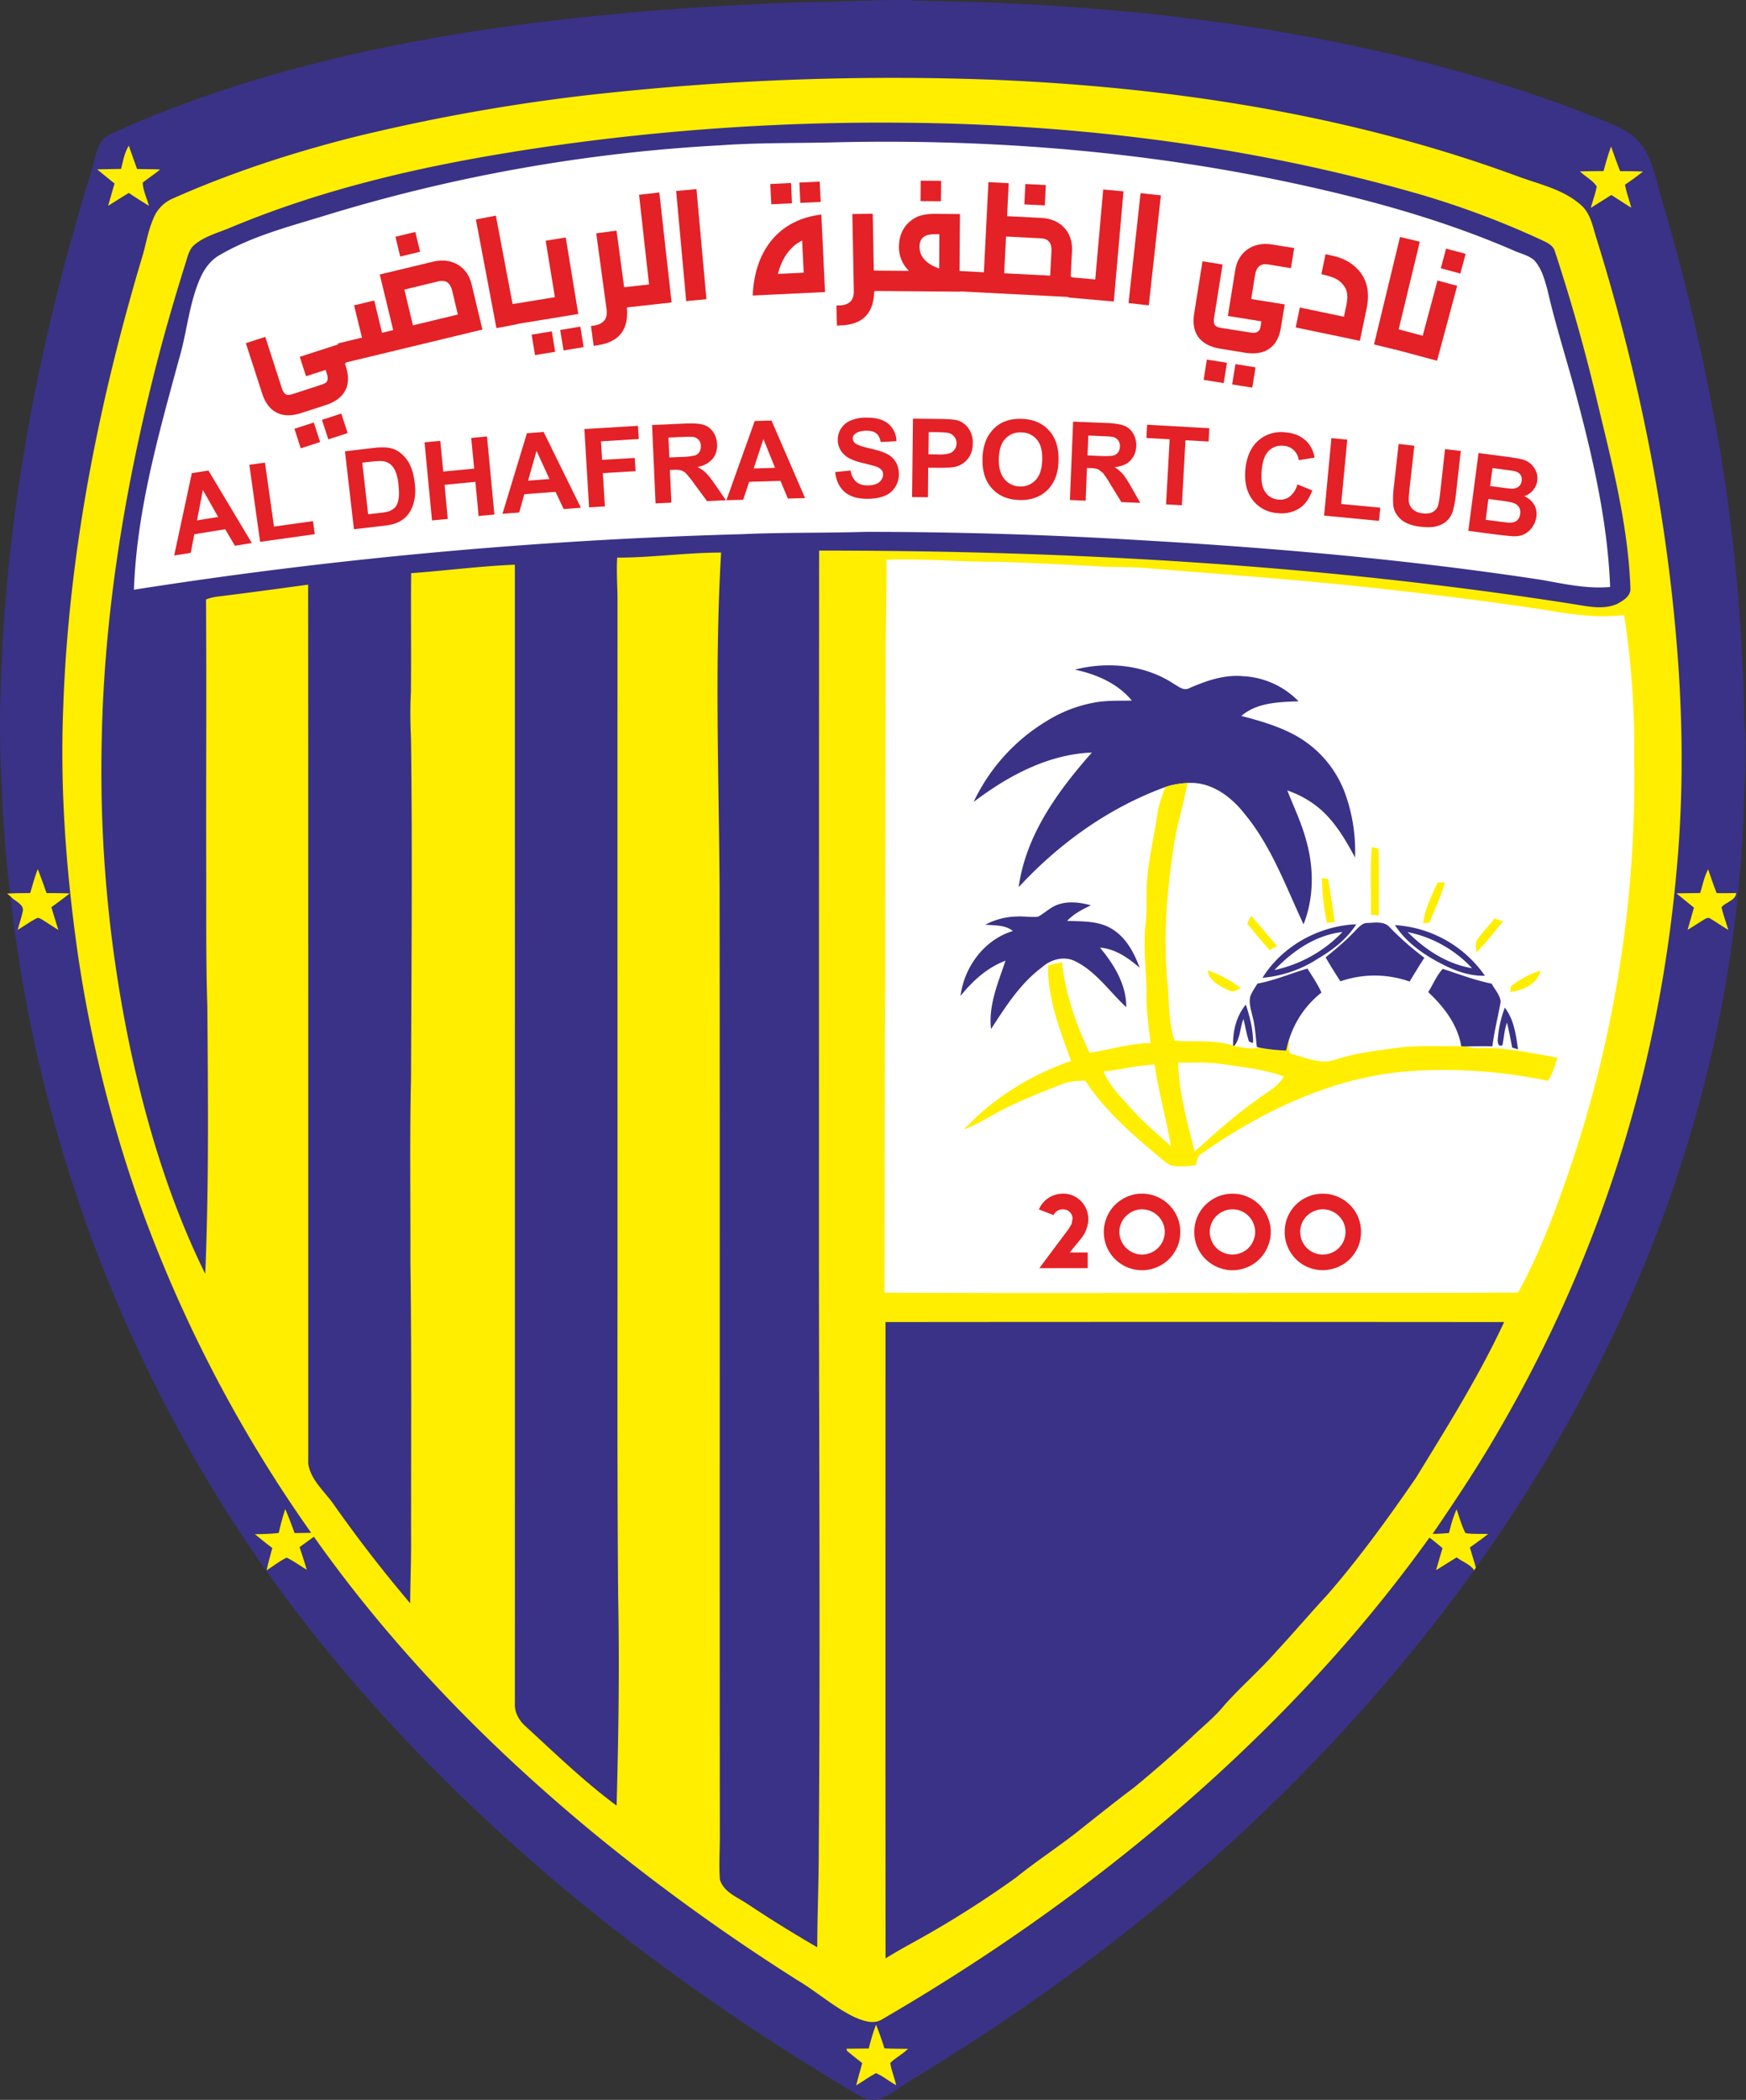
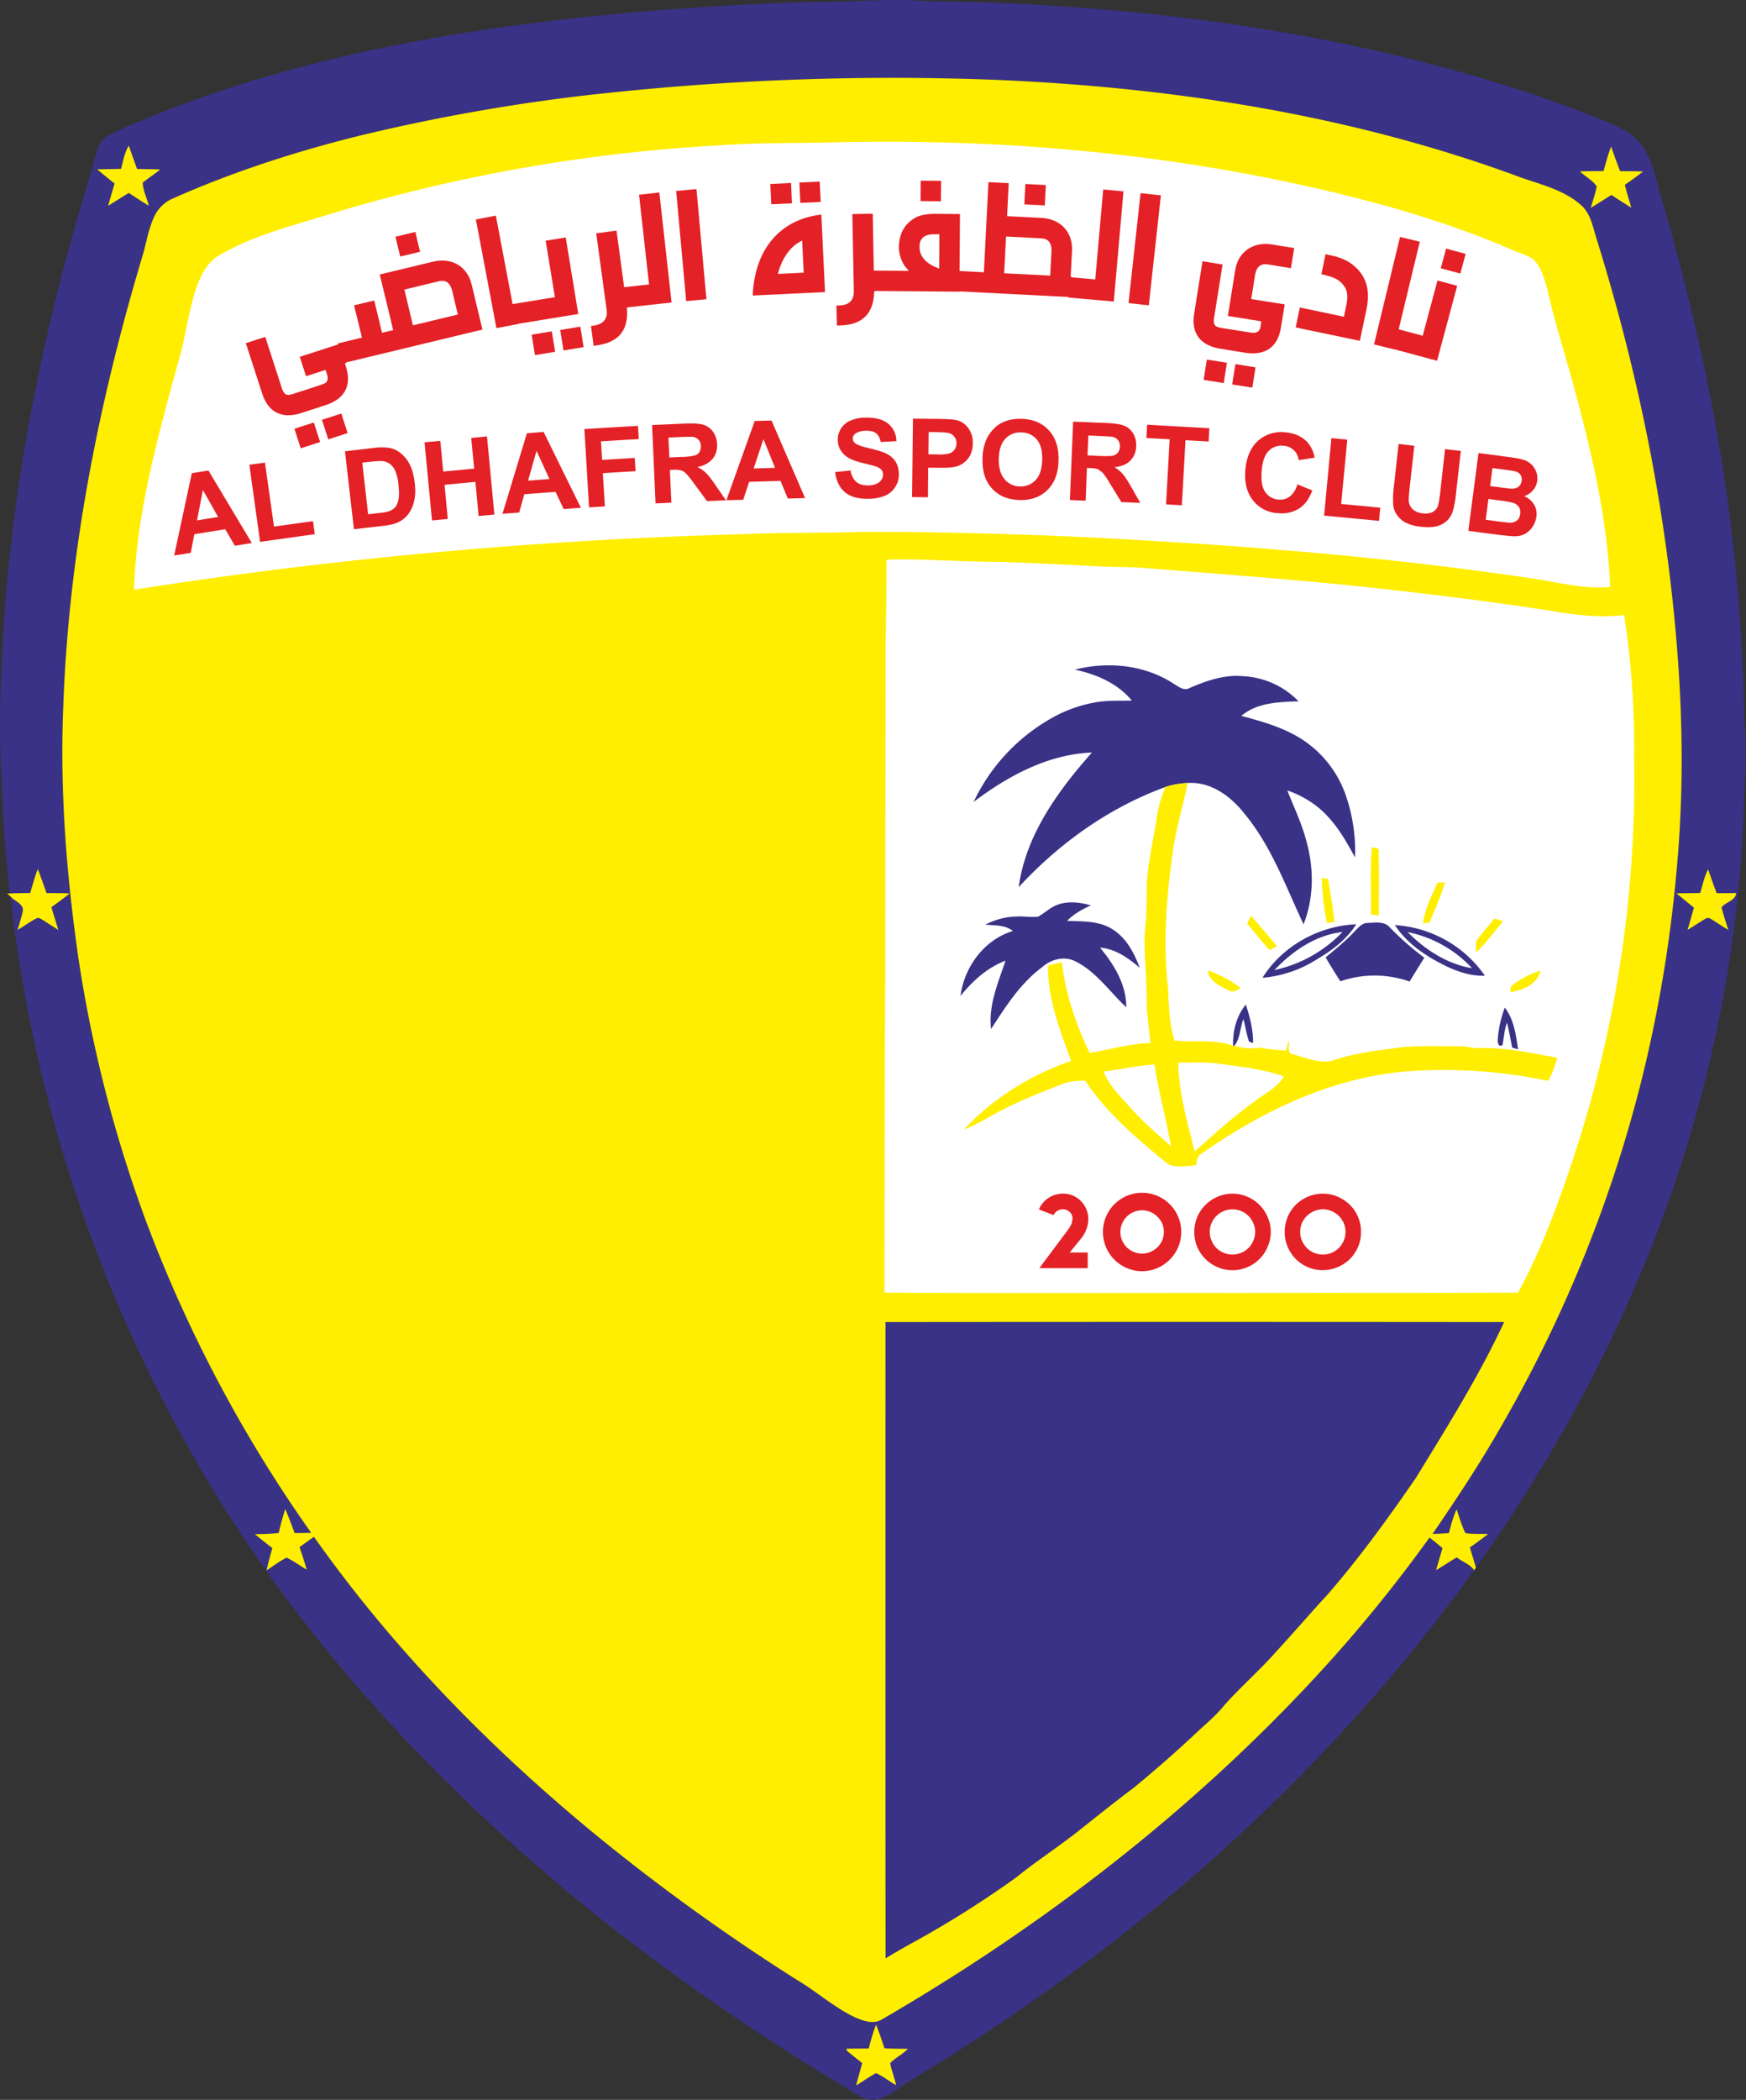
<svg xmlns="http://www.w3.org/2000/svg" width="416" height="500" fill="none">
  <rect width="100%" height="100%" fill="#333333" stroke="none" />
  <path fill="#3A3286" d="M193.5.46c7.79.02 15.54-.59 23.33-.43 5.84.41 11.74.27 17.6.53 42.94 1.57 86 7.46 127.01 20.66A273.22 273.22 0 0 1 380.25 28c3.65 1.53 7.66 2.78 10.32 5.87 3.23 3.67 3.85 8.69 5.23 13.19a511.37 511.37 0 0 1 14.02 60.2 429.99 429.99 0 0 1 5.38 51.85c.4 5.04.14 10.1.59 15.13.4 6.53-.23 13.03-.36 19.55-1.15 30.2-6.9 60.2-16.67 88.79-11.07 32.38-27.28 62.9-47.13 90.72-.43-1.62-.97-3.2-1.41-4.83 1.47-1.02 2.92-2.09 4.34-3.19-1.8-.1-3.63.09-5.41-.23-.92-1.8-1.44-3.76-2.1-5.65a32.1 32.1 0 0 0-1.82 5.63c-1.3.12-2.62.2-3.9.23 5.6-8.22 11.13-16.52 16.07-25.15a319.89 319.89 0 0 0 33.5-82.06 325.77 325.77 0 0 0 8.48-49.96 300.69 300.69 0 0 0 .67-47.05c-2.22-35.27-9.1-70.18-19.57-103.91-.96-2.91-1.4-6.27-3.89-8.37-4.15-3.65-9.7-4.83-14.77-6.69-39.9-14.72-82.4-21.26-124.78-23.06a644.26 644.26 0 0 0-93.98 3.31c-19.37 2.2-38.6 5.37-57.5 10.04C70.27 36.15 55.23 41 40.84 47.43a8.65 8.65 0 0 0-4.3 4.61c-1.2 2.73-1.68 5.7-2.5 8.54-10.52 35.08-17.75 71.33-19 108-.8 19.91.78 39.85 3.62 59.57a316.64 316.64 0 0 0 15.83 61.87 327.1 327.1 0 0 0 39.62 74.97c-1.31.03-2.6.04-3.93.05-.71-1.91-1.4-3.83-2.23-5.7a60.88 60.88 0 0 0-1.56 5.68c-1.88.25-3.79.27-5.68.31 1.37 1.13 2.77 2.21 4.16 3.3-.5 1.75-.98 3.5-1.35 5.3 1.6-1.01 3.08-2.2 4.76-3.02 1.7.8 3.18 1.94 4.79 2.87-.52-1.81-1.13-3.57-1.7-5.37a134 134 0 0 1 3.42-2.46c18.96 26.84 42.17 50.5 67.55 71.3a488.4 488.4 0 0 0 47.55 34.22c4.67 2.76 8.75 6.46 13.67 8.83 1.96.84 4.28 1.75 6.3.7 38.33-22.2 73.9-49.55 103.99-82.13a347.07 347.07 0 0 0 26.73-32.75c1.04.82 2.09 1.66 3.1 2.52-.53 1.76-1.03 3.51-1.54 5.26 1.65-1 3.26-2.06 4.93-3.05 1.31 1 3 1.57 4.03 2.89l.04.27c-25.37 35.22-56.46 66.25-91.14 92.36a509.11 509.11 0 0 1-35.87 24.6c-3.67 2.35-7.48 4.48-11.06 7-2.1 1.4-4.8 2.79-7.3 1.55-2.74-1.35-5.28-3.1-7.92-4.63-22.24-13.57-43.63-28.57-63.64-45.29-24.79-20.81-47.6-44.14-66.89-70.2C31.66 331.03 9.15 273.14 2.47 213.42c.97 1.2 3.47 1.86 2.91 3.76-.31 1.43-.79 2.81-1.18 4.23 1.51-.87 2.88-1.9 4.42-2.7.55-.36 1.1.1 1.57.36 1.25.77 2.45 1.59 3.71 2.35-.56-1.8-1.13-3.59-1.65-5.4a130.2 130.2 0 0 0 4.37-3.28c-1.84-.07-3.66-.07-5.51-.08-.7-1.9-1.36-3.83-2.11-5.72-.72 1.85-1.23 3.78-1.8 5.7-1.61.02-3.21.02-4.81.1a309.77 309.77 0 0 1-2-26.53 233.6 233.6 0 0 1-.12-24.78c1.37-40.98 9.37-81.55 21.5-120.66.75-2.29.98-4.78 2.27-6.87.77-1.33 2.24-1.94 3.58-2.55 26.71-12 55.38-19.13 84.22-23.72C138.88 3.44 166.2 1.34 193.5.46Z" />
  <path fill="#FE0" d="M143.06 22.32A644.1 644.1 0 0 1 237.04 19c42.38 1.79 84.88 8.34 124.78 23.06 5.07 1.85 10.63 3.04 14.78 6.69 2.48 2.1 2.92 5.45 3.88 8.36 10.48 33.73 17.36 68.65 19.57 103.9.95 15.68.85 31.43-.66 47.06a325.47 325.47 0 0 1-8.49 49.97 319.95 319.95 0 0 1-33.5 82.05c-4.94 8.64-10.46 16.94-16.07 25.15 1.29-.02 2.6-.1 3.9-.22.48-1.93 1-3.84 1.82-5.63.66 1.89 1.18 3.85 2.1 5.65 1.79.31 3.6.13 5.42.23-1.43 1.1-2.87 2.16-4.35 3.19.45 1.62.99 3.2 1.42 4.82l-.48.71-.04-.27c-1.04-1.31-2.73-1.88-4.04-2.89-1.67 1-3.28 2.06-4.93 3.05.51-1.74 1.01-3.5 1.54-5.25a93.19 93.19 0 0 0-3.1-2.52 347.1 347.1 0 0 1-26.73 32.75c-30.08 32.58-65.66 59.92-103.98 82.13-2.02 1.05-4.35.14-6.3-.7-4.93-2.37-9-6.07-13.68-8.84a488.4 488.4 0 0 1-47.55-34.22c-25.37-20.8-48.59-44.46-67.55-71.3-1.16.8-2.28 1.63-3.43 2.46.59 1.8 1.2 3.56 1.71 5.37-1.61-.93-3.08-2.06-4.79-2.87-1.68.82-3.16 2.01-4.76 3.02.37-1.79.86-3.54 1.35-5.3a162.12 162.12 0 0 1-4.15-3.3c1.88-.04 3.8-.06 5.68-.31.43-1.91.94-3.8 1.55-5.67.83 1.87 1.52 3.78 2.23 5.7 1.33-.01 2.63-.03 3.94-.06A327.41 327.41 0 0 1 34.5 290a316.73 316.73 0 0 1-15.82-61.87c-2.84-19.72-4.42-39.66-3.62-59.56 1.25-36.68 8.47-72.93 19-108 .81-2.84 1.28-5.81 2.49-8.54a8.64 8.64 0 0 1 4.3-4.62c14.4-6.42 29.43-11.28 44.7-15.07a453.57 453.57 0 0 1 57.51-10.03Z" />
-   <path fill="#3A3286" d="M122.14 36.17a555.92 555.92 0 0 1 92.75-6.95c40.55.3 81.2 5.23 120.3 16.17a208.95 208.95 0 0 1 31.75 11.59c1.31.65 2.96 1.21 3.48 2.74a428.88 428.88 0 0 1 9.94 35.1c3.56 14.9 7.55 29.87 8.1 45.27.12 1.9-1.82 2.98-3.28 3.77-3.3 1.38-7.01.5-10.39-.03-59.41-9.31-119.58-12.75-179.63-12.73-.04 54.68-.03 109.38-.04 164.07 0 48.23.34 96.45-.04 144.67.01 7.96-.34 15.89-.36 23.83a308.23 308.23 0 0 1-16.9-10.5c-2.33-1.5-5.43-2.72-6.3-5.62-.27-3.83.05-7.68-.01-11.54-.07-75.02.03-150.04-.06-225.06-.18-26.46-1.2-52.94.36-79.38-8.27 0-16.49 1.22-24.75 1.2-.23 3.36.07 6.73.07 10.1-.02 53.8 0 107.56 0 161.33-.02 25.25-.06 50.47.15 75.7.32 16.68.1 33.37-.37 50.04-7.64-5.66-14.5-12.28-21.47-18.69-1.66-1.4-2.9-3.43-2.77-5.65.02-90.38 0-180.75 0-271.14-8.26.33-16.48 1.42-24.71 2.02-.1 9.45.04 18.88-.06 28.34-.2 3.63-.15 7.28.02 10.9.36 26.97.1 53.94.01 80.9-.35 14.6-.1 29.19-.15 43.78.3 21.89.15 43.79.16 65.67.05 5.23-.18 10.46-.22 15.68A329.4 329.4 0 0 1 79.35 358c-2.15-3.02-5.37-5.67-5.91-9.51 0-69.75.01-139.52-.02-209.28-6.98.95-13.95 1.91-20.93 2.76-1.17.13-2.33.33-3.41.78.15 20.67 0 41.36.05 62.05.04 11.57-.1 23.15.27 34.72.16 21.27.39 42.56-.5 63.8-8.29-16.79-13.78-34.85-17.74-53.1a320.63 320.63 0 0 1-6.92-74.2c.59-30.92 5.82-61.62 13.62-91.52 1.96-7.38 4.1-14.72 6.4-22 .48-1.53.83-3.26 2.18-4.3 2.47-2.02 5.63-2.8 8.52-4.03 21.47-8.97 44.26-14.32 67.18-17.99Z" />
  <path fill="#fff" d="M171.63 34.6c9.34-.67 18.7-.47 28.06-.73 36.84-.8 73.86 2.2 109.9 10.07 17.37 3.79 34.57 8.58 50.93 15.65 1.61.76 3.47 1.12 4.9 2.27 1.84 1.88 2.52 4.5 3.23 6.97 2.03 8.92 4.9 17.62 7.2 26.46 3.86 14.57 7.2 29.4 7.78 44.48-5.51.49-10.97-.74-16.37-1.7-31.56-4.81-63.4-7.6-95.26-9.43a1100.15 1100.15 0 0 0-65.65-2c-9.84.3-19.69.11-29.53.55-48.52 1.34-96.96 5.7-144.91 13.23.65-18.7 5.83-36.84 10.71-54.8 1.9-6.3 2.36-13.02 4.96-19.11 1-2.34 2.53-4.55 4.8-5.8 7.43-4.33 15.81-6.58 23.98-9.05a393.55 393.55 0 0 1 95.27-17.06Z" />
  <path fill="#FE0" d="M28.84 40.22c.5-1.87.8-3.85 1.85-5.53.64 1.86 1.31 3.7 1.97 5.55 1.84.04 3.67.03 5.5.12-1.34 1.1-2.8 2.05-4.16 3.13.06 1.86 1 3.68 1.48 5.52-1.62-1-3.21-2-4.79-3.07-1.65 1-3.28 2.04-4.93 3.07.51-1.76 1-3.53 1.54-5.3-1.38-1.12-2.77-2.24-4.14-3.38 1.89-.06 3.77-.06 5.68-.11Zm355.03-5.32a124.5 124.5 0 0 0 2.14 5.86c1.82 0 3.62 0 5.44.09a65.24 65.24 0 0 1-4.29 3.13c.36 1.87 1.03 3.66 1.5 5.48-1.6-1-3.16-2.01-4.74-3.04-1.63 1.05-3.26 2.05-4.9 3.09.47-1.72 1.08-3.38 1.42-5.1-.95-1.49-2.73-2.35-4.01-3.6 1.87-.05 3.74-.06 5.63-.08.54-1.96 1.07-3.93 1.8-5.83Z" />
  <path fill="#fff" d="M211.2 133.28c8.7-.32 17.39.53 26.08.48 7.61.22 15.25.62 22.85 1 4.44.35 8.89.14 13.3.55 19.69 1.57 39.37 2.98 58.97 5.25 12.1 1.36 24.17 2.9 36.21 4.74 6.04 1.05 12.22 1.9 18.35 1.15a204.3 204.3 0 0 1 2.38 34.03 287.23 287.23 0 0 1-14.69 95.94c-3.6 10.73-7.5 21.4-12.95 31.35-21.8.15-43.6.03-65.4.1-28.5-.03-57.05.1-85.56-.08.04-24.84.01-49.66.18-74.5 0-25.04.07-50.1.1-75.14-.04-8.3.27-16.59.19-24.88Z" />
  <path fill="#3A3286" d="M256.09 159.45c7.87-2.02 16.72-1.15 23.58 3.38 1.13.64 2.36 1.76 3.7 1.02 4.04-1.75 8.33-3.27 12.81-2.84 4.96.23 9.76 2.4 13.21 5.98-4.66.17-9.89.27-13.63 3.48 4.35 1.14 8.7 2.38 12.69 4.53a25.98 25.98 0 0 1 12.07 14.02 40.6 40.6 0 0 1 2.33 15.15c-2.4-4.46-5.03-8.96-9.06-12.14a24.27 24.27 0 0 0-7.08-3.82c1.6 4.04 3.5 7.98 4.59 12.23 1.77 6.42 1.75 13.4-.72 19.65-4.25-9.04-7.68-18.67-14.15-26.43-3.22-4.1-8.01-7.6-13.47-7.22-1.81.09-3.62.4-5.35.98-13.38 4.88-25.26 13.38-34.9 23.83 1.69-12.43 9.35-22.91 17.44-32.06-10.45.4-20 5.57-28.17 11.75a44.85 44.85 0 0 1 17.41-19.26 32.6 32.6 0 0 1 11.22-4.37c2.98-.58 6.04-.42 9.06-.49-3.38-4.12-8.5-6.3-13.58-7.37Z" />
  <path fill="#FE0" d="M277.61 187.4c1.73-.58 3.54-.88 5.35-.97-1 5.16-2.61 10.2-3.37 15.4-1.64 11.03-2.55 22.26-1.3 33.39.24 4.21.24 8.52 1.56 12.56 4.66.44 9.42-.34 13.93 1.19l.29.06c1.99.47 4.02.86 6.06.4 2.08.41 4.18.61 6.3.72.18-.81.37-1.64.64-2.44.2 1.19-.62 3.2 1.13 3.38 3.15.84 6.42 2.33 9.7 1.32 5.17-1.75 10.61-2.3 16-3.04 4.73-.45 9.5-.22 14.26-.24l.93.04c1.11.2 2.22.43 3.34.4 6.3-.22 12.47 1.2 18.64 2.29-.63 1.89-1.13 3.87-2.29 5.5a119.58 119.58 0 0 0-31.61-2.39c-18.54 1.02-35.88 9.2-50.88 19.72-1.03.54-1.12 1.75-1.33 2.76-1.77.23-3.58.4-5.35.17-1.23-.14-2.1-1.1-3.01-1.8-6.62-5.5-13.25-11.25-18.04-18.48-1.88-.01-3.77.1-5.52.81-4.72 1.85-9.45 3.7-13.97 6-3.15 1.56-6.09 3.6-9.41 4.78 6.96-7.45 15.89-12.96 25.53-16.32-2.66-7.3-5.6-14.8-5.47-22.7a74.8 74.8 0 0 1 3.29-.78c.84 7.51 3.33 14.78 6.61 21.56 4.86-.75 9.57-2.26 14.5-2.32-.36-3.6-.96-7.18-.96-10.8.11-5.7-.86-11.42-.26-17.13.45-3.64.12-7.3.4-10.95.44-5.3 1.7-10.48 2.47-15.74.3-2.2 1.14-4.26 1.84-6.35Zm49.26 14.3 1.58.4c.16 5.3.06 10.59.06 15.88-.62-.04-1.26-.13-1.86-.19.07-5.35-.29-10.73.22-16.09ZM7.2 212.63c.56-1.9 1.08-3.84 1.8-5.7.75 1.9 1.4 3.82 2.1 5.73 1.85 0 3.67 0 5.52.08-1.43 1.13-2.89 2.2-4.37 3.27.52 1.82 1.1 3.61 1.65 5.41-1.26-.76-2.46-1.58-3.7-2.35-.48-.27-1.03-.72-1.58-.35-1.54.78-2.9 1.82-4.42 2.7.39-1.43.87-2.81 1.18-4.24.56-1.9-1.95-2.57-2.9-3.76l-.78-.64.69-.04c1.6-.08 3.2-.08 4.81-.1Zm397.88 0c.6-1.88.95-3.87 1.9-5.63.64 1.9 1.31 3.78 2.02 5.66 1.54.02 3.09.03 4.66-.02-.08 1.77-2.5 2.14-3.49 3.4.43 1.82 1.07 3.6 1.61 5.37-1.45-.83-2.78-1.8-4.21-2.64-.59-.46-1.23-.03-1.71.28-1.27.78-2.5 1.6-3.78 2.36l1.52-5.29c-1.4-1.14-2.8-2.27-4.17-3.4 1.87-.04 3.75-.05 5.65-.09Z" />
  <path fill="#FE0" d="M314.95 209.05c.5.08.99.15 1.47.24.59 3.39 1.11 6.8 1.56 10.23l-1.8.27a54.75 54.75 0 0 1-1.23-10.74Zm27.54 1.09c.59-.01 1.18-.03 1.78-.03-.94 3.31-2.4 6.42-3.68 9.6l-1.53.13c.43-3.46 2.06-6.56 3.43-9.7Z" />
  <path fill="#3A3286" d="M252.13 215.37c2.51-.86 5.27-.5 7.78.2-2.04.97-4.1 2.04-5.66 3.71 3.64.13 7.58-.07 10.79 1.98 3.3 2.04 5.19 5.65 6.52 9.19-2.72-2.33-5.8-4.54-9.47-4.8 3.34 4 6.28 8.77 6.25 14.18-4.02-3.72-7.2-8.55-12.25-10.99-2.63-1.27-5.77-.38-7.87 1.52-5.16 3.84-8.63 9.35-12.09 14.66-.67-5.67 1.69-11.02 3.44-16.27-4.35 1.64-7.85 4.83-10.72 8.4.89-6.94 5.68-13.42 12.49-15.47-1.86-1.48-4.36-1.3-6.58-1.5a16.71 16.71 0 0 1 7.24-1.94c1.76-.13 3.55.22 5.31.04 1.66-.88 3-2.32 4.82-2.91Z" />
  <path fill="#FE0" d="M297.14 219.91c.3-.62.61-1.24.94-1.86 2.1 2.38 4.13 4.85 6.2 7.23l-1.8.96c-1.85-2.05-3.57-4.22-5.34-6.33Zm54.98 3.62c1.22-1.7 2.7-3.2 3.97-4.85l2.03.73c-2.15 2.46-4.02 5.16-6.41 7.4 0-1.1-.36-2.37.4-3.28Z" />
  <path fill="#3A3286" d="M323.02 221.48c.78-.76 1.59-1.71 2.75-1.71 1.8-.05 4.03-.5 5.36 1.05a68.85 68.85 0 0 0 8.24 7.23c-1.22 1.87-2.36 3.76-3.52 5.67a24.93 24.93 0 0 0-16.48-.06 117.23 117.23 0 0 1-3.53-5.7c2.49-2.04 5-4.1 7.18-6.48Z" />
  <path fill="#3A3286" d="M300.8 232.82c4.72-7.58 13.47-12.38 22.34-12.74-2.21 3.49-5.52 6.07-9.06 8.14a28.62 28.62 0 0 1-13.28 4.6Zm31.56-12.54a28.2 28.2 0 0 1 21.43 12.05c-4.05.14-7.86-1.46-11.35-3.37-3.92-2.14-7.63-4.88-10.08-8.68Z" />
  <path fill="#fff" d="M303.65 230.98c4.32-4.55 9.85-8.35 16.21-9.06a31.7 31.7 0 0 1-16.21 9.06Zm31.73-9.04a28.64 28.64 0 0 1 15.35 8.6c-5.94-.98-11.17-4.4-15.35-8.6Z" />
-   <path fill="#3A3286" d="M299.61 234.2c4.09-.74 7.93-2.43 11.9-3.57 1.2 1.87 2.42 3.7 3.34 5.71a23.07 23.07 0 0 0-7.78 11.38c-.26.8-.46 1.63-.64 2.44-2.13-.1-4.22-.3-6.3-.7l-.68-.17c-.31-2.5-.37-5.04-1.08-7.48-.33-1.53-.9-3.13-.43-4.69.43-1.04 1.07-1.97 1.67-2.92Zm40.67 2.03c1.18-1.82 1.98-3.95 3.47-5.53 3.85 1.25 7.64 2.7 11.64 3.52.76 1.39 2 2.68 2.16 4.29-.62 3.55-1.54 7.04-1.97 10.63-2.16-.03-4.32-.01-6.49.03l-.93-.03c-.85-5.15-4.16-9.44-7.88-12.91Z" />
  <path fill="#FE0" d="M287.75 231.07a27.5 27.5 0 0 1 7.86 4.2c-.84.43-1.8 1.15-2.75.59-2.1-1.03-4.74-2.13-5.11-4.79Zm72.27 3.75a22.21 22.21 0 0 1 7-3.72c-.64 3.23-4.26 4.76-7.22 5.13l.22-1.4Z" />
  <path fill="#3A3286" d="M293.78 248.97c-.08-3.45.8-7.08 3.05-9.77.97 2.94 1.75 6 1.74 9.12l-.41-.07-.6-.28c-.57-1.75-.85-3.57-1.3-5.34-.85 2.06-.71 4.7-2.19 6.4l-.3-.06Zm63.15-2.31c.23-2.3.78-4.57 1.6-6.74 2.2 2.84 2.66 6.48 3.16 9.93l-1.4-.4c-.4-2-.74-4.01-1.24-5.96-.66 1.75-.69 3.64-1.11 5.47l-.69.01c-.6-.64-.38-1.53-.32-2.31Z" />
  <path fill="#fff" d="M280.7 253.02c3.28.05 6.63-.2 9.89.27 5.13.75 10.37 1.25 15.3 3.02-1.48 2.62-4.32 3.88-6.6 5.68-5.2 3.66-9.9 7.95-14.64 12.2-1.77-6.95-3.78-13.95-3.95-21.17Zm-17.78 2.13c4.06-.48 8.05-1.46 12.16-1.68.94 6.57 2.82 12.93 3.91 19.47-3.06-2.77-6.27-5.43-9.04-8.51-2.58-2.91-5.51-5.63-7.03-9.28Z" />
  <path fill="#3A3286" d="M210.98 314.8c49.12-.05 98.26-.04 147.39 0-6 12.9-13.58 24.96-20.99 37.06-6.63 9.63-13.51 19.13-21.2 27.96-4.05 4.36-7.91 8.92-11.97 13.28-3.9 4.47-8.42 8.38-12.39 12.8-2.3 2.89-5.26 5.18-7.92 7.77a310.88 310.88 0 0 1-13.67 11.93c-4.26 3.2-8.44 6.53-12.61 9.84-5.02 4.04-10.48 7.54-15.51 11.6a241.27 241.27 0 0 1-25.21 15.84c-1.98 1.1-3.97 2.23-5.9 3.43-.05-50.5-.02-101-.02-151.5Z" />
  <path fill="#FE0" d="M206.98 487.77c.5-1.92 1.02-3.84 1.75-5.68.73 1.85 1.4 3.73 2 5.64 1.88.12 3.73.07 5.62.12l-.5.45c-1.2 1.06-2.64 1.8-3.74 2.92.25 1.8 1.04 3.49 1.4 5.28-1.65-.86-3.07-2.16-4.8-2.86-1.62.85-3.13 1.97-4.71 2.92.39-1.8 1-3.54 1.42-5.32-1.21-.94-2.38-1.9-3.57-2.86l-.2-.56c1.77 0 3.55-.02 5.33-.05Z" />
  <path fill="#E42126" d="m76.7 99.97 4.62-1.5 1.51 4.65-4.61 1.5-1.51-4.65Zm-6.55 2.12 4.62-1.49 1.5 4.65-4.62 1.5-1.5-4.66ZM58.57 81.71l4.63-1.5 4.09 12.64c.62 1.27 1.1 1.4 2.53.95l6.71-2.18c1.4-.46 1.7-.84 1.47-2.23l-.43-1.31-4.65 1.5-1.5-4.62 9.54-3.08 1.5 4.6-.28.09.24.75c1.44 4.42-.27 7.68-4.83 9.14l-5.82 1.89c-4.53 1.48-7.85-.15-9.28-4.57L58.57 81.7Z" />
  <path fill="#E42126" d="m109.08 74.9-1.33-5.63c-.48-1.94-1.55-2.7-3.28-2.28l-8.12 1.96 2.03 8.52 10.7-2.58ZM94.22 56.37l4.73-1.14 1.14 4.72-4.74 1.13-1.13-4.71Zm-13.7 25.4 5.72-1.38-1.88-7.68 4.8-1.16 1.86 7.69 2.66-.64-3.2-13.24 12.68-3.05c4.45-1.08 8.19 1.14 9.2 5.38l2.58 10.78-33.29 8.02-1.13-4.72Zm37.76-3.64-4.9-25.87 4.76-.92 4 21.12.32-.05.9 4.76-5.08.96Z" />
  <path fill="#E42126" d="m133.47 78.57 4.8-.79.78 4.87-4.78.8-.8-4.88Zm-6.8 1.12 4.8-.79.8 4.87-4.8.78-.8-4.86Zm-4.56-7.28 10.1-1.65-2.2-13.44 4.78-.78 2.99 18.22-14.9 2.44-.77-4.79Zm18.69 5.21.62-.08c2.37-.33 3.38-1.62 3.11-3.8l-2.47-18.18 4.83-.65 1.82 13.5.23-.03.64 4.8-.23.04c.6 6.21-2.84 8.44-7.25 9.03l-.66.1-.63-4.73Z" />
  <path fill="#E42126" d="m148.68 68.4 5.96-.67-2.38-21.35 4.83-.55 2.92 26.2-10.8 1.19-.53-4.83Zm19.62 2.85-4.81.45-2.39-26.23 4.84-.44 2.37 26.22Zm22.16-27.78 4.84-.23.24 4.84-4.86.23-.22-4.84Zm-5.12 21.75 6.15-.29-.37-7.65c-3.1 1.45-4.96 4.68-5.78 7.94Zm-1.81-21.41 4.95-.24.21 4.84-4.92.23-.24-4.83Zm13.04 25.73-17.23.83c.48-11.37 6.83-18.2 16.35-19.28l.88 18.45Zm2.71 3.2h.64c2.4-.07 3.55-1.22 3.51-3.42l-.35-18.35 4.86-.08.25 13.61h.24l.1 4.85h-.24c-.13 6.23-3.8 8.06-8.25 8.14l-.63.03-.13-4.78Z" />
  <path fill="#E42126" d="m219.37 43.02 4.87.04-.06 4.86-4.85-.04.04-4.86Zm4.4 20.92.05-8.16h-1.2c-2.34-.02-3.52.95-3.53 2.9-.04 2.4 1.54 4.13 4.68 5.26Zm4.95-12.97-.1 13.63h.25l-.05 4.85-20.76-.17.04-4.85 8.45.06-.74-.82a7.98 7.98 0 0 1-1.63-4.94c.04-3.16 1.4-5.5 4-6.94 1.08-.57 2.67-.88 4.76-.87l5.78.05Z" />
  <path fill="#E42126" d="m244.3 43.81 4.88.25-.25 4.85-4.87-.24.24-4.86Zm5.92 21.82.3-5.78c.1-2-.75-3.02-2.46-3.1l-8.36-.43-.45 8.75 10.97.56Zm-15.8-.8 1.08-21.46 4.83.25-.38 7.85 8.19.42c4.56.23 7.48 3.4 7.28 7.77l-.32 6.23h.22l-.22 4.85-26.8-1.37.25-4.84 5.86.3Z" />
  <path fill="#E42126" d="m255 66.01 5.95.53 1.9-21.42 4.83.44-2.31 26.24-10.81-.96.43-4.83Zm18.71 6.69-4.83-.53 2.87-26.18 4.84.53-2.88 26.18Zm20.64 14 4.79.77-.77 4.83-4.8-.76.78-4.83Zm-6.8-1.07 4.78.75-.77 4.84-4.78-.77.76-4.82Zm5-10.4 1.76-10.95c.68-4.3 4.26-6.8 8.72-6.07l5.32.85-.78 4.8-5.45-.9c-1.76-.28-2.77.57-3.1 2.53l-.9 5.72 7.98 1.27-.92 5.56c-.72 4.59-3.74 6.7-8.48 5.96l-6.01-.98c-4.71-.75-6.92-3.7-6.18-8.29l2-12.52 4.78.77-2.09 13.12c-.03 1.4.34 1.75 1.83 1.99l6.96 1.1c1.36.23 2.14-.22 2.32-1.31l.21-1.37-7.97-1.28Zm27.65.19.61-2.89c.4-1.95.22-3.45-.62-4.49-.5-.7-1.1-1.2-1.8-1.6-.68-.39-1.86-.76-3.56-1.15l.99-4.76 1.56.34c2.55.53 4.58 1.62 6.12 3.26 2.2 2.36 2.93 5.46 2.1 9.38l-1.6 7.65-15.29-3.2.99-4.74 10.5 2.2Zm7.17 6.6 6.2-25.6 4.71 1.14-5.04 20.89.3.07-1.13 4.72-5.04-1.22Z" />
  <path fill="#E42126" d="m344.54 59.2 4.66 1.25-1.26 4.68-4.66-1.24 1.26-4.69Zm-11.37 19.2 5.8 1.55 3.52-13.15 4.7 1.25-4.8 17.85-10.47-2.81 1.25-4.69Zm-281.2 44.7-3.63-6.43-1.4 7.24 5.03-.81Zm8.04 6.2-4.05.65-2.3-3.93-7.36 1.19-.85 4.43-3.95.63 4.2-19.6 3.96-.63L60 129.3Zm1.96-.28-2.56-18.35 3.72-.51 2.15 15.23 9.3-1.3.42 3.11-13.03 1.82Zm24.34-18.86 1.4 12.3 2.8-.33a10.3 10.3 0 0 0 2.24-.42 3.78 3.78 0 0 0 1.43-.96c.36-.4.62-1.04.78-1.9.15-.86.13-2-.03-3.44a9.9 9.9 0 0 0-.75-3.25 4.16 4.16 0 0 0-1.26-1.68 3.57 3.57 0 0 0-1.83-.68c-.55-.06-1.58 0-3.1.17l-1.68.19Zm-4.12-2.7 6.86-.8a14.2 14.2 0 0 1 3.56-.04c1.14.19 2.12.66 3 1.4a8.1 8.1 0 0 1 2.12 2.8c.55 1.13.9 2.58 1.1 4.32.18 1.52.13 2.86-.13 4.01a8 8 0 0 1-1.6 3.5 6.6 6.6 0 0 1-2.45 1.8c-.8.35-1.9.6-3.28.75l-7.04.82-2.14-18.56Zm20.74 16.46-1.78-18.6 3.75-.34.71 7.3 7.36-.69-.7-7.31 3.76-.36 1.76 18.6-3.76.35-.76-8.13-7.35.7.76 8.13-3.75.35Zm27.98-9.86-3.08-6.71-2.01 7.1 5.1-.39Zm7.49 6.84-4.1.32-1.93-4.1-7.45.56-1.22 4.36-3.98.3 5.82-19.18 3.98-.31 8.88 18.05Zm1.95-.1-1.12-18.64 12.77-.76.2 3.14-9.01.55.27 4.41 7.77-.46.2 3.15-7.8.47.49 7.92-3.77.23Zm19.13-11.87 2.8-.13a14.7 14.7 0 0 0 3.36-.37c.45-.18.78-.45 1.01-.83.24-.4.35-.87.32-1.42 0-.63-.2-1.14-.56-1.5a2.3 2.3 0 0 0-1.45-.67c-.29-.03-1.23-.01-2.76.05l-2.94.13.22 4.74Zm-3.29 10.94-.83-18.66 7.93-.36c2-.08 3.45.02 4.35.31.93.3 1.7.86 2.27 1.7.58.83.89 1.79.94 2.9.06 1.4-.3 2.57-1.09 3.52a5.9 5.9 0 0 1-3.6 1.9c.82.43 1.53.91 2.06 1.46.58.56 1.33 1.53 2.3 2.94l2.44 3.54-4.5.2-2.92-3.94a26.04 26.04 0 0 0-2.1-2.65 2.7 2.7 0 0 0-1.16-.72 5.72 5.72 0 0 0-1.9-.13l-.77.03.35 7.78-3.77.18Zm28.47-8.47-2.77-6.85-2.32 7 5.09-.15Zm7.15 7.2-4.1.11-1.75-4.2-7.47.22-1.42 4.28-4 .1 6.75-18.87 4-.1 7.99 18.45Zm7.17-6.19 3.68-.38a4.44 4.44 0 0 0 1.35 2.71c.68.57 1.58.85 2.74.84 1.21 0 2.12-.27 2.75-.78.6-.53.9-1.13.9-1.82 0-.44-.13-.81-.4-1.12a3.18 3.18 0 0 0-1.36-.8c-.45-.15-1.45-.42-3.03-.8-2.04-.48-3.46-1.1-4.26-1.82a4.85 4.85 0 0 1-1.75-3.74 4.95 4.95 0 0 1 3.1-4.58 9.2 9.2 0 0 1 3.68-.68c2.33-.02 4.12.48 5.3 1.5a5.42 5.42 0 0 1 1.9 4.11l-3.75.2c-.19-.97-.54-1.66-1.08-2.07-.52-.42-1.32-.63-2.39-.62-1.1.01-1.96.25-2.56.7-.4.3-.62.67-.62 1.16.01.44.21.82.6 1.14.47.38 1.62.8 3.46 1.21 1.84.42 3.2.86 4.08 1.31.9.47 1.58 1.1 2.09 1.9.49.8.74 1.79.76 2.97 0 1.06-.27 2.07-.88 3.01a5.15 5.15 0 0 1-2.5 2.1c-1.08.46-2.44.7-4.06.71-2.36.02-4.17-.52-5.45-1.6-1.27-1.08-2.04-2.67-2.3-4.76Zm22.29-9.53-.06 5.3 2.06.02a9.42 9.42 0 0 0 2.97-.25c.51-.19.9-.49 1.2-.9.28-.42.44-.9.46-1.45a2.48 2.48 0 0 0-2.1-2.54c-.45-.08-1.36-.14-2.71-.16l-1.82-.02Zm-3.96 15.48.21-18.67 6.07.06c2.28.03 3.78.14 4.48.33 1.06.3 1.95.93 2.64 1.87a5.67 5.67 0 0 1 1.06 3.65 6.13 6.13 0 0 1-.66 2.88 5.4 5.4 0 0 1-3.57 2.68c-.9.17-2.2.25-3.91.23l-2.48-.03-.06 7.04-3.78-.04Zm20.66-9.1c-.04 2.11.42 3.73 1.37 4.84a4.76 4.76 0 0 0 3.67 1.73 4.8 4.8 0 0 0 3.75-1.54c.98-1.05 1.5-2.66 1.56-4.83.05-2.14-.38-3.75-1.31-4.83a4.73 4.73 0 0 0-3.7-1.66 4.74 4.74 0 0 0-3.78 1.5c-.99 1.05-1.5 2.65-1.56 4.8Zm-3.88.03a12 12 0 0 1 .97-4.76 9.07 9.07 0 0 1 1.8-2.52 7.14 7.14 0 0 1 2.46-1.62c1.17-.48 2.52-.69 4.04-.66 2.76.08 4.94.98 6.53 2.73 1.63 1.75 2.4 4.14 2.31 7.18-.04 3.01-.95 5.35-2.61 7.01-1.69 1.67-3.9 2.47-6.65 2.41-2.76-.07-4.97-.97-6.54-2.7-1.62-1.73-2.39-4.1-2.3-7.07Zm25.03-.85 2.78.13c1.8.07 2.94.03 3.39-.1.45-.14.82-.4 1.1-.75.26-.37.42-.82.43-1.4a2.26 2.26 0 0 0-.44-1.53 2.4 2.4 0 0 0-1.4-.79c-.29-.05-1.2-.1-2.71-.16l-2.96-.14-.2 4.74Zm-4.21 10.63.77-18.67 7.93.32c1.96.08 3.42.31 4.3.68.9.37 1.6 1 2.1 1.87.51.88.75 1.87.7 2.98a4.94 4.94 0 0 1-1.4 3.42c-.83.87-2.09 1.4-3.75 1.57a8.9 8.9 0 0 1 1.97 1.65c.51.6 1.18 1.63 2.02 3.12l2.13 3.73-4.5-.18-2.57-4.17a22.49 22.49 0 0 0-1.87-2.82l-1.1-.83a6 6 0 0 0-1.9-.28l-.77-.04-.3 7.8-3.76-.16Zm22.91 1.03.86-15.5-5.54-.31.17-3.16 14.83.84-.18 3.16-5.51-.31-.86 15.49-3.77-.21Zm31.28-4.77 3.56 1.45c-.72 1.99-1.76 3.43-3.14 4.3a7.84 7.84 0 0 1-5.06 1.1 8 8 0 0 1-5.9-3c-1.46-1.83-2.08-4.2-1.86-7.13.25-3.1 1.25-5.44 2.97-7.03a8.29 8.29 0 0 1 6.53-2.08c2.26.18 4.06 1 5.39 2.45a7.5 7.5 0 0 1 1.62 3.58l-3.78.6a3.84 3.84 0 0 0-3.68-3.43 4.23 4.23 0 0 0-3.47 1.23c-.93.92-1.5 2.49-1.67 4.7-.2 2.36.1 4.08.88 5.13a4.07 4.07 0 0 0 3.19 1.76 3.7 3.7 0 0 0 2.63-.74 5.44 5.44 0 0 0 1.8-2.89Zm6.38 7.44 1.74-18.45 3.78.37-1.46 15.31 9.32.88-.3 3.14-13.08-1.25Zm17.76-17.06 3.74.43-1.13 10.05c-.16 1.6-.23 2.63-.2 3.12.07.77.4 1.42.94 1.95a4.1 4.1 0 0 0 2.4.97c1.05.12 1.9-.01 2.48-.39a2.6 2.6 0 0 0 1.16-1.48c.17-.62.35-1.67.52-3.14l1.14-10.28 3.76.43-1.1 9.75a25.12 25.12 0 0 1-.83 4.69 5.5 5.5 0 0 1-1.38 2.2c-.6.57-1.4 1-2.35 1.27-.96.27-2.16.32-3.66.16a10.4 10.4 0 0 1-3.94-1.06 5.78 5.78 0 0 1-2-1.84 4.93 4.93 0 0 1-.83-2.17 22.5 22.5 0 0 1 .17-4.75l1.1-9.9Zm22.36 5.74-.57 4.28 2.47.33c1.44.19 2.35.3 2.7.3.66 0 1.2-.16 1.6-.47a2 2 0 0 0 .74-1.38 2.06 2.06 0 0 0-.27-1.46c-.28-.4-.72-.68-1.33-.84-.38-.09-1.43-.25-3.19-.47l-2.15-.29Zm-.97 7.36-.65 4.95 3.45.46c1.36.17 2.2.26 2.6.22a2.35 2.35 0 0 0 1.45-.56c.4-.34.63-.84.71-1.49.1-.56 0-1.06-.2-1.48a2.31 2.31 0 0 0-1.05-1c-.5-.25-1.6-.48-3.28-.7l-3.03-.4Zm-2.36-10.94 7.4.98c1.46.2 2.54.4 3.25.61a4.7 4.7 0 0 1 3.04 2.75c.31.7.4 1.45.3 2.25a4.27 4.27 0 0 1-1.02 2.29 4.35 4.35 0 0 1-2.11 1.39 4.9 4.9 0 0 1 2.38 2.01c.5.88.7 1.84.54 2.92a5.46 5.46 0 0 1-.92 2.37 4.85 4.85 0 0 1-1.85 1.7c-.74.4-1.6.57-2.61.55-.63-.01-2.14-.17-4.53-.46l-6.3-.83 2.43-18.53Zm-93.2 184.85a7.8 7.8 0 0 1-1.3 2.3l-2.46 3h4.08v4.17h-12.2l7.27-9.71.64-1.11.21-1.18a1.8 1.8 0 0 0-.6-1.44c-.4-.37-.9-.56-1.5-.56a2.2 2.2 0 0 0-2.07 1.43l-3.9-1.51a6.35 6.35 0 0 1 5.98-4.09c.87 0 1.7.16 2.48.48a6.04 6.04 0 0 1 3.3 3.31c.35.77.5 1.6.5 2.5 0 .79-.14 1.6-.43 2.41Z" />
  <path fill="#fff" d="m259.08 292.72-.22-.08a7.7 7.7 0 0 1-1.26 2.24l-2.44 2.99-.29.36h4.29v3.73h-11.53l7-9.36.66-1.13.02-.03.23-1.2v-.05c0-.64-.23-1.19-.67-1.6a2.34 2.34 0 0 0-1.65-.63c-.5 0-.97.14-1.4.42-.4.3-.7.68-.9 1.15l.23.08.08-.2-3.91-1.51-.07.2.2.08a6.06 6.06 0 0 1 3.94-3.67 6.02 6.02 0 0 1 1.83-.29 5.85 5.85 0 0 1 4.3 1.75 6.07 6.07 0 0 1 1.78 4.32 6.8 6.8 0 0 1-.44 2.36l.22.07.21.07c.3-.84.44-1.67.44-2.5 0-.91-.17-1.77-.49-2.56a7.1 7.1 0 0 0-1.4-2.07 5.92 5.92 0 0 0-2.08-1.38 6.62 6.62 0 0 0-6.27.67 6.31 6.31 0 0 0-2.45 3.08l-.08.2 4.1 1.6.22.07.06-.21.75-.94c.31-.23.71-.34 1.13-.34.54 0 .97.16 1.35.5.37.34.54.76.55 1.28h.2l-.2-.04-.24 1.14-.61 1.06-7.5 10.06h12.84v-4.62h-3.8l2.13-2.64a8.25 8.25 0 0 0 1.35-2.35l-.21-.08Z" />
  <path fill="#E42126" d="M276.91 291.34a5.43 5.43 0 0 0-2.8-2.75 5.12 5.12 0 0 0-4 0 5.18 5.18 0 0 0-2.78 6.75c.3.63.65 1.17 1.12 1.65a5.3 5.3 0 0 0 3.66 1.5c.7 0 1.39-.13 2-.4a5.58 5.58 0 0 0 1.66-1.1c.48-.48.86-1.02 1.14-1.65.24-.63.4-1.3.4-2s-.16-1.37-.4-2Zm3.8 5.63a9.52 9.52 0 0 1-4.95 4.97 9.23 9.23 0 0 1-7.27 0 9.33 9.33 0 1 1 12.22-4.97Z" />
-   <path fill="#fff" d="m276.9 291.34.18-.1a5.46 5.46 0 0 0-4.97-3.28 5.32 5.32 0 0 0-3.8 1.58 5.3 5.3 0 0 0-1.18 1.7 5.56 5.56 0 0 0-.43 2.1 5.44 5.44 0 0 0 3.31 4.95 5.19 5.19 0 0 0 4.18 0 5.36 5.36 0 0 0 2.9-7.04l-.18.1-.23.08a4.7 4.7 0 0 1 0 3.82c-.26.6-.62 1.12-1.05 1.58-.47.44-1 .8-1.6 1.05a4.95 4.95 0 0 1-6.48-6.45 5 5 0 0 1 1.04-1.58 5.25 5.25 0 0 1 3.52-1.45 5.35 5.35 0 0 1 3.52 1.45c.43.45.79.98 1.05 1.58l.23-.09Zm3.8 5.63-.19-.1a9.11 9.11 0 0 1-4.87 4.86 9.09 9.09 0 0 1-11.92-11.93 9.4 9.4 0 0 1 1.93-2.9 9.7 9.7 0 0 1 2.9-1.95 8.97 8.97 0 0 1 7.1 0 8.99 8.99 0 0 1 2.88 1.94 9 9 0 0 1 2.68 6.45c0 1.27-.23 2.44-.7 3.54l.2.1.2.08a9.75 9.75 0 0 0 0-7.44 9.66 9.66 0 0 0-5.08-5.07 9.33 9.33 0 0 0-3.72-.76c-1.31 0-2.56.26-3.71.76a9.4 9.4 0 0 0-3.03 2.04 9.37 9.37 0 0 0-2.8 6.75 9.44 9.44 0 0 0 2.8 6.76 9.5 9.5 0 0 0 13.5 0 9.65 9.65 0 0 0 2.05-3.04l-.21-.09Z" />
  <path fill="#E42126" d="M298.43 291.34a5.23 5.23 0 0 0-8.45-1.65 5.17 5.17 0 1 0 8.45 1.65Zm3.82 5.63a9.35 9.35 0 0 1-17.2 0 9.25 9.25 0 0 1-.71-3.63 9.26 9.26 0 0 1 9.32-9.32 8.7 8.7 0 0 1 3.61.73 9.19 9.19 0 0 1 4.98 4.96c.5 1.12.73 2.34.73 3.63 0 1.3-.24 2.5-.73 3.63Z" />
  <path fill="#fff" d="m298.42 291.34.19-.1a4.92 4.92 0 0 0-1.15-1.7 5.28 5.28 0 0 0-3.8-1.58 5.46 5.46 0 0 0-3.84 1.58 5.27 5.27 0 0 0-1.58 3.8c0 .74.14 1.44.43 2.09a5.19 5.19 0 0 0 2.87 2.86 5.32 5.32 0 0 0 4.2 0 5.18 5.18 0 0 0 2.87-2.86 5.13 5.13 0 0 0 0-4.18l-.19.1-.2.08a4.9 4.9 0 0 1 0 3.82 5.2 5.2 0 0 1-1.07 1.58 5.14 5.14 0 0 1-3.5 1.44 4.97 4.97 0 0 1-4.58-6.84c.27-.6.63-1.13 1.06-1.58a5.01 5.01 0 0 1 7.02 0c.45.45.81.98 1.06 1.58l.21-.09Zm3.82 5.63-.21-.1a8.97 8.97 0 0 1-4.84 4.86 9 9 0 0 1-7.08 0 9.35 9.35 0 0 1-2.9-1.94 8.97 8.97 0 0 1-2.66-6.45 9.01 9.01 0 0 1 2.66-6.44 9.47 9.47 0 0 1 2.9-1.95 8.78 8.78 0 0 1 3.54-.72c1.27 0 2.43.24 3.54.72a9.3 9.3 0 0 1 2.88 1.94 8.9 8.9 0 0 1 1.96 2.91 8.83 8.83 0 0 1 0 7.08l.21.1.2.08c.5-1.16.75-2.4.75-3.72a9.47 9.47 0 0 0-5.83-8.8 9.23 9.23 0 0 0-3.7-.75c-1.34 0-2.57.26-3.74.76a9.77 9.77 0 0 0-5.08 5.07 9.44 9.44 0 0 0-.74 3.72 9.47 9.47 0 0 0 5.82 8.8 9.5 9.5 0 0 0 7.43 0 9.46 9.46 0 0 0 5.08-5.08l-.19-.09Z" />
  <path fill="#E42126" d="M319.96 291.34a5.39 5.39 0 0 0-2.77-2.75 5.15 5.15 0 0 0-4.01 0 5.17 5.17 0 0 0-3.18 4.75c0 .7.14 1.37.41 2a5.7 5.7 0 0 0 1.1 1.65 5.3 5.3 0 0 0 3.68 1.5 5.1 5.1 0 0 0 4.77-3.15 5.31 5.31 0 0 0 0-4Zm3.82 5.63a9.62 9.62 0 0 1-2 2.97 9.5 9.5 0 0 1-6.59 2.73 9.25 9.25 0 0 1-8.6-5.7 8.95 8.95 0 0 1-.72-3.63 9.24 9.24 0 0 1 9.33-9.32 9.37 9.37 0 0 1 8.58 5.68c.48 1.13.71 2.35.71 3.64 0 1.3-.23 2.5-.71 3.63Z" />
  <path fill="#fff" d="m319.96 291.34.2-.1a5.5 5.5 0 0 0-2.88-2.86 5.31 5.31 0 0 0-4.19 0 5.6 5.6 0 0 0-1.73 1.16 5.25 5.25 0 0 0-1.58 3.8 5.4 5.4 0 1 0 10.38-2.1l-.2.1-.2.09a5 5 0 0 1 0 3.82c-.27.6-.61 1.12-1.08 1.58a5.16 5.16 0 0 1-3.49 1.44 5.15 5.15 0 0 1-3.51-1.44 4.9 4.9 0 0 1 0-6.98 5.1 5.1 0 0 1 3.51-1.45 5.04 5.04 0 0 1 4.56 3.03l.21-.09Zm3.82 5.63-.2-.1a9.44 9.44 0 0 1-1.96 2.92 9.33 9.33 0 0 1-6.43 2.65 9.02 9.02 0 0 1-8.39-5.56 8.58 8.58 0 0 1-.7-3.54 8.97 8.97 0 0 1 5.54-8.4 8.9 8.9 0 0 1 3.55-.71c1.24 0 2.43.24 3.53.72a9.64 9.64 0 0 1 2.9 1.94 8.97 8.97 0 0 1 2.65 6.45c0 1.27-.22 2.44-.69 3.54l.2.1.19.08c.51-1.16.76-2.4.76-3.72a9.48 9.48 0 0 0-9.54-9.55 9.73 9.73 0 0 0-6.76 2.8 9.44 9.44 0 0 0-2.78 6.75 9.43 9.43 0 0 0 5.82 8.8 9.48 9.48 0 0 0 12.5-5.08l-.2-.09Z" />
</svg>